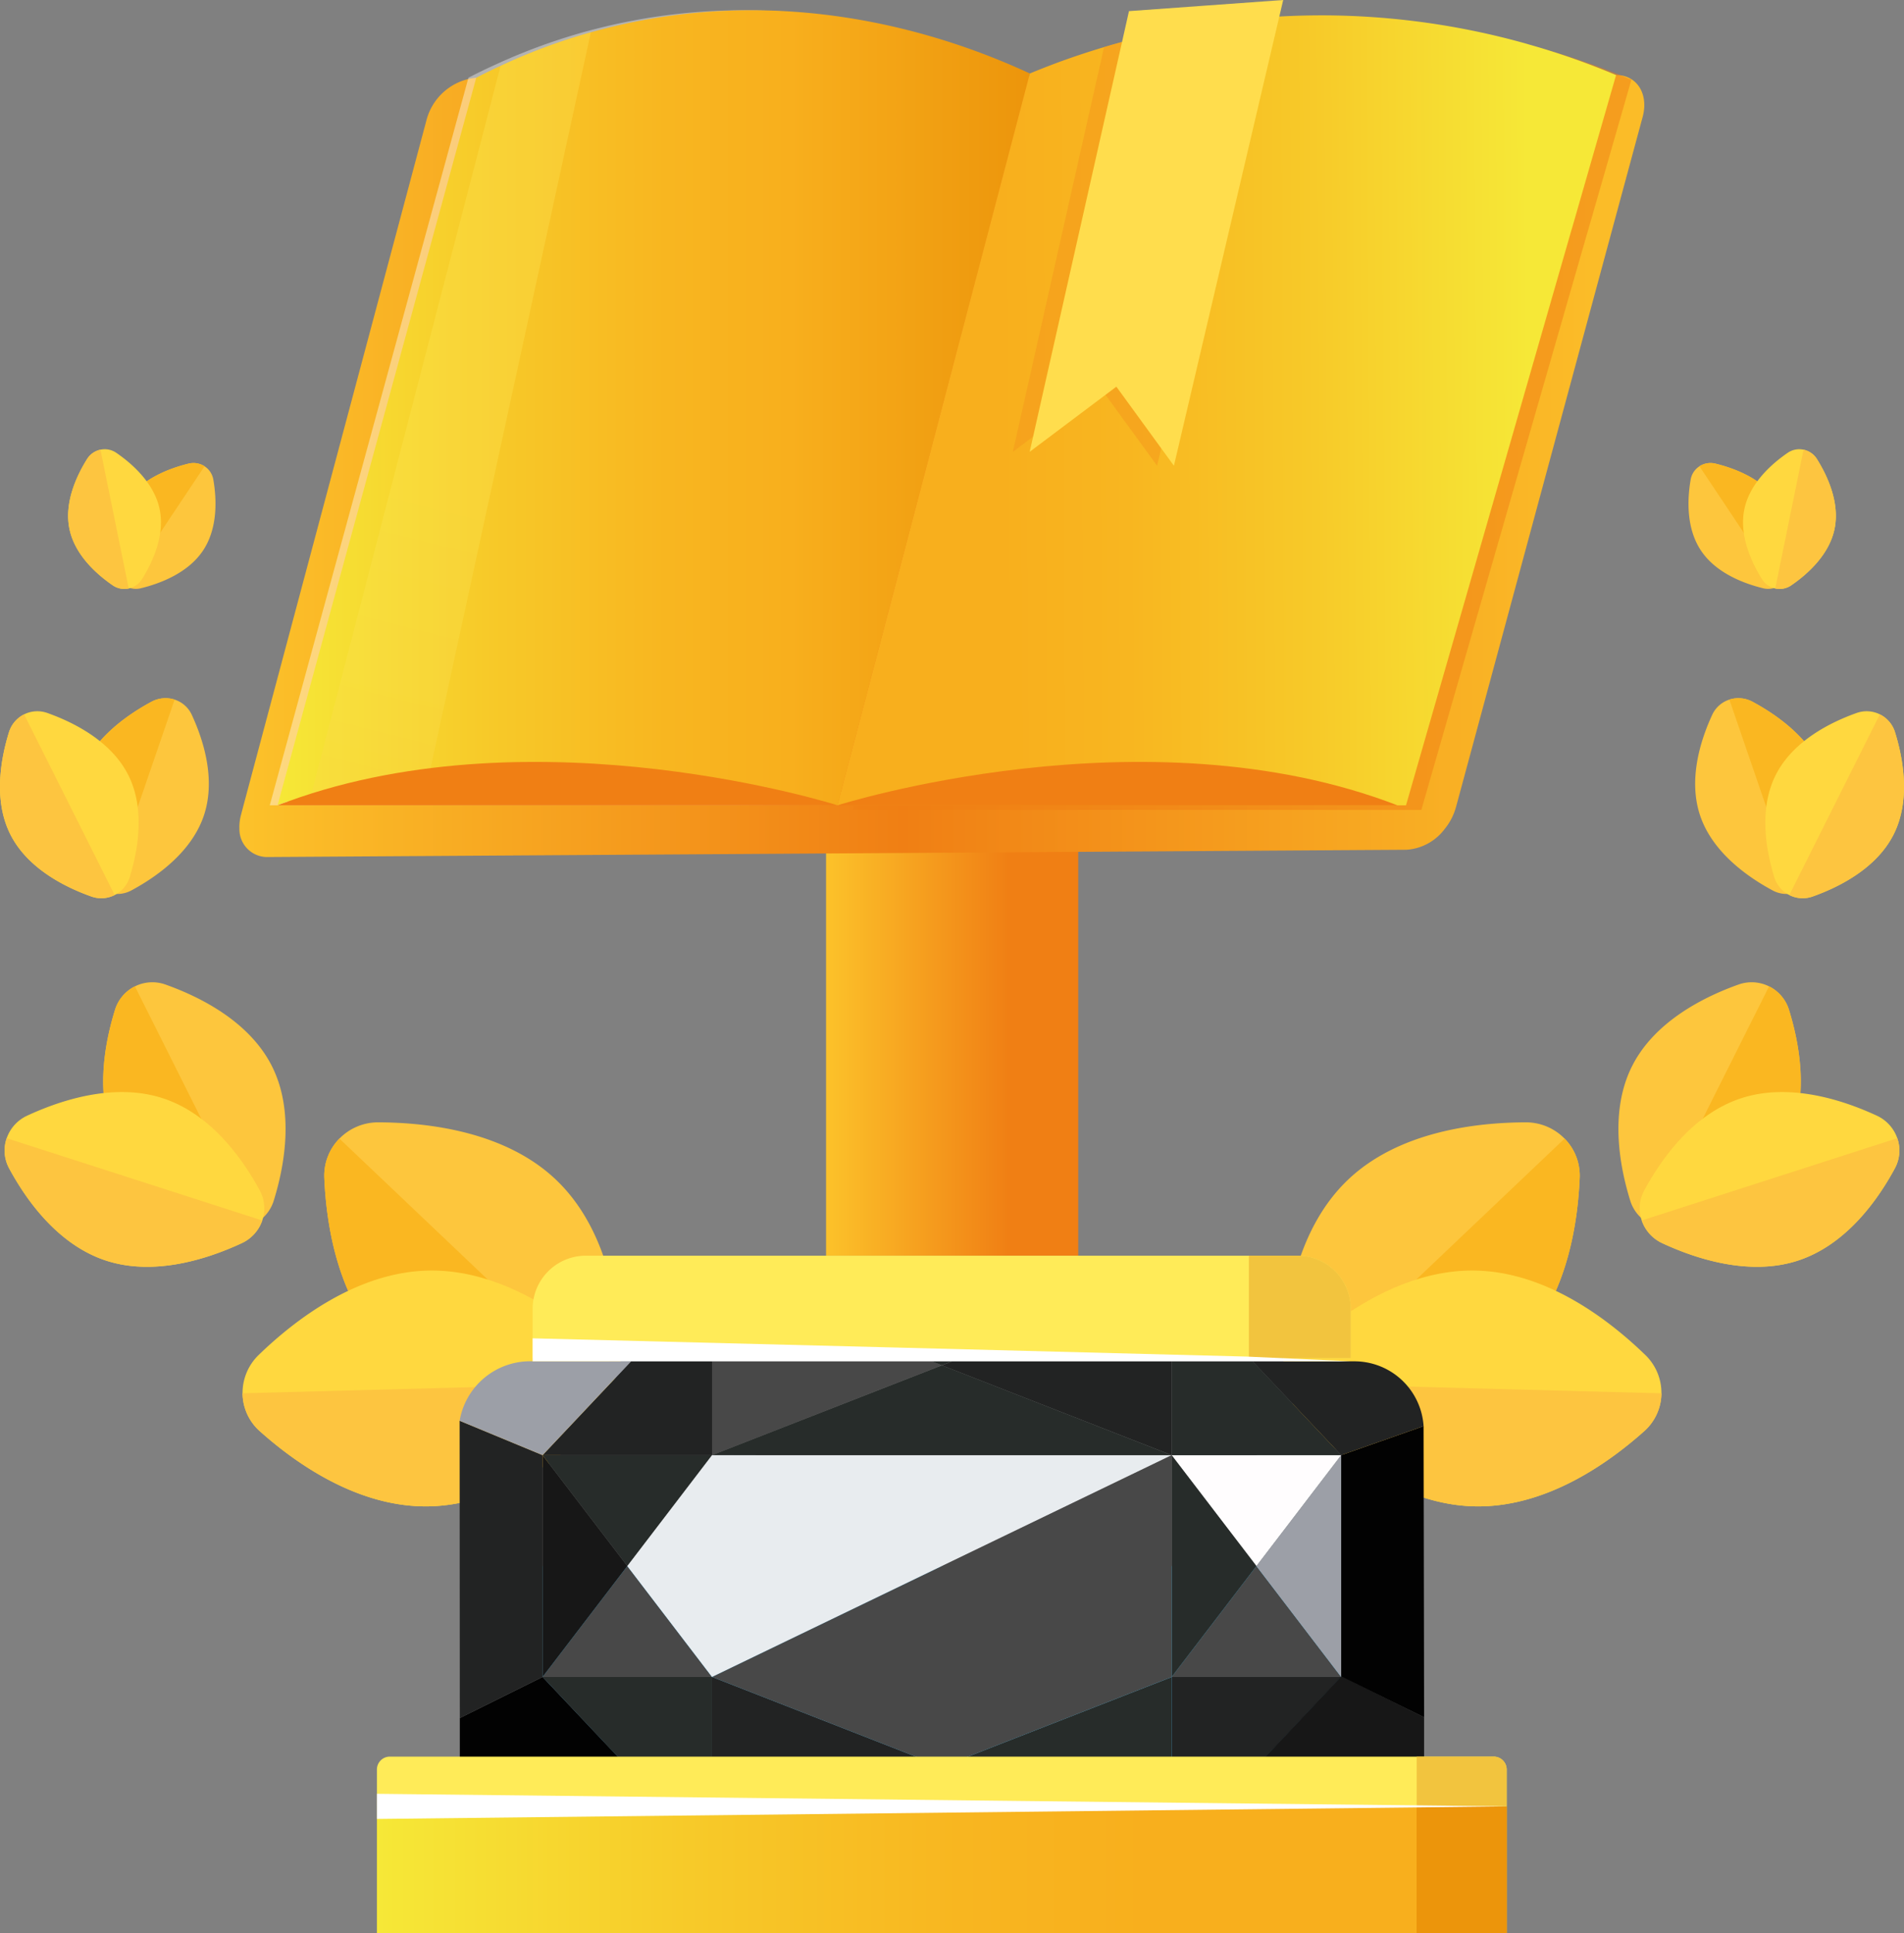
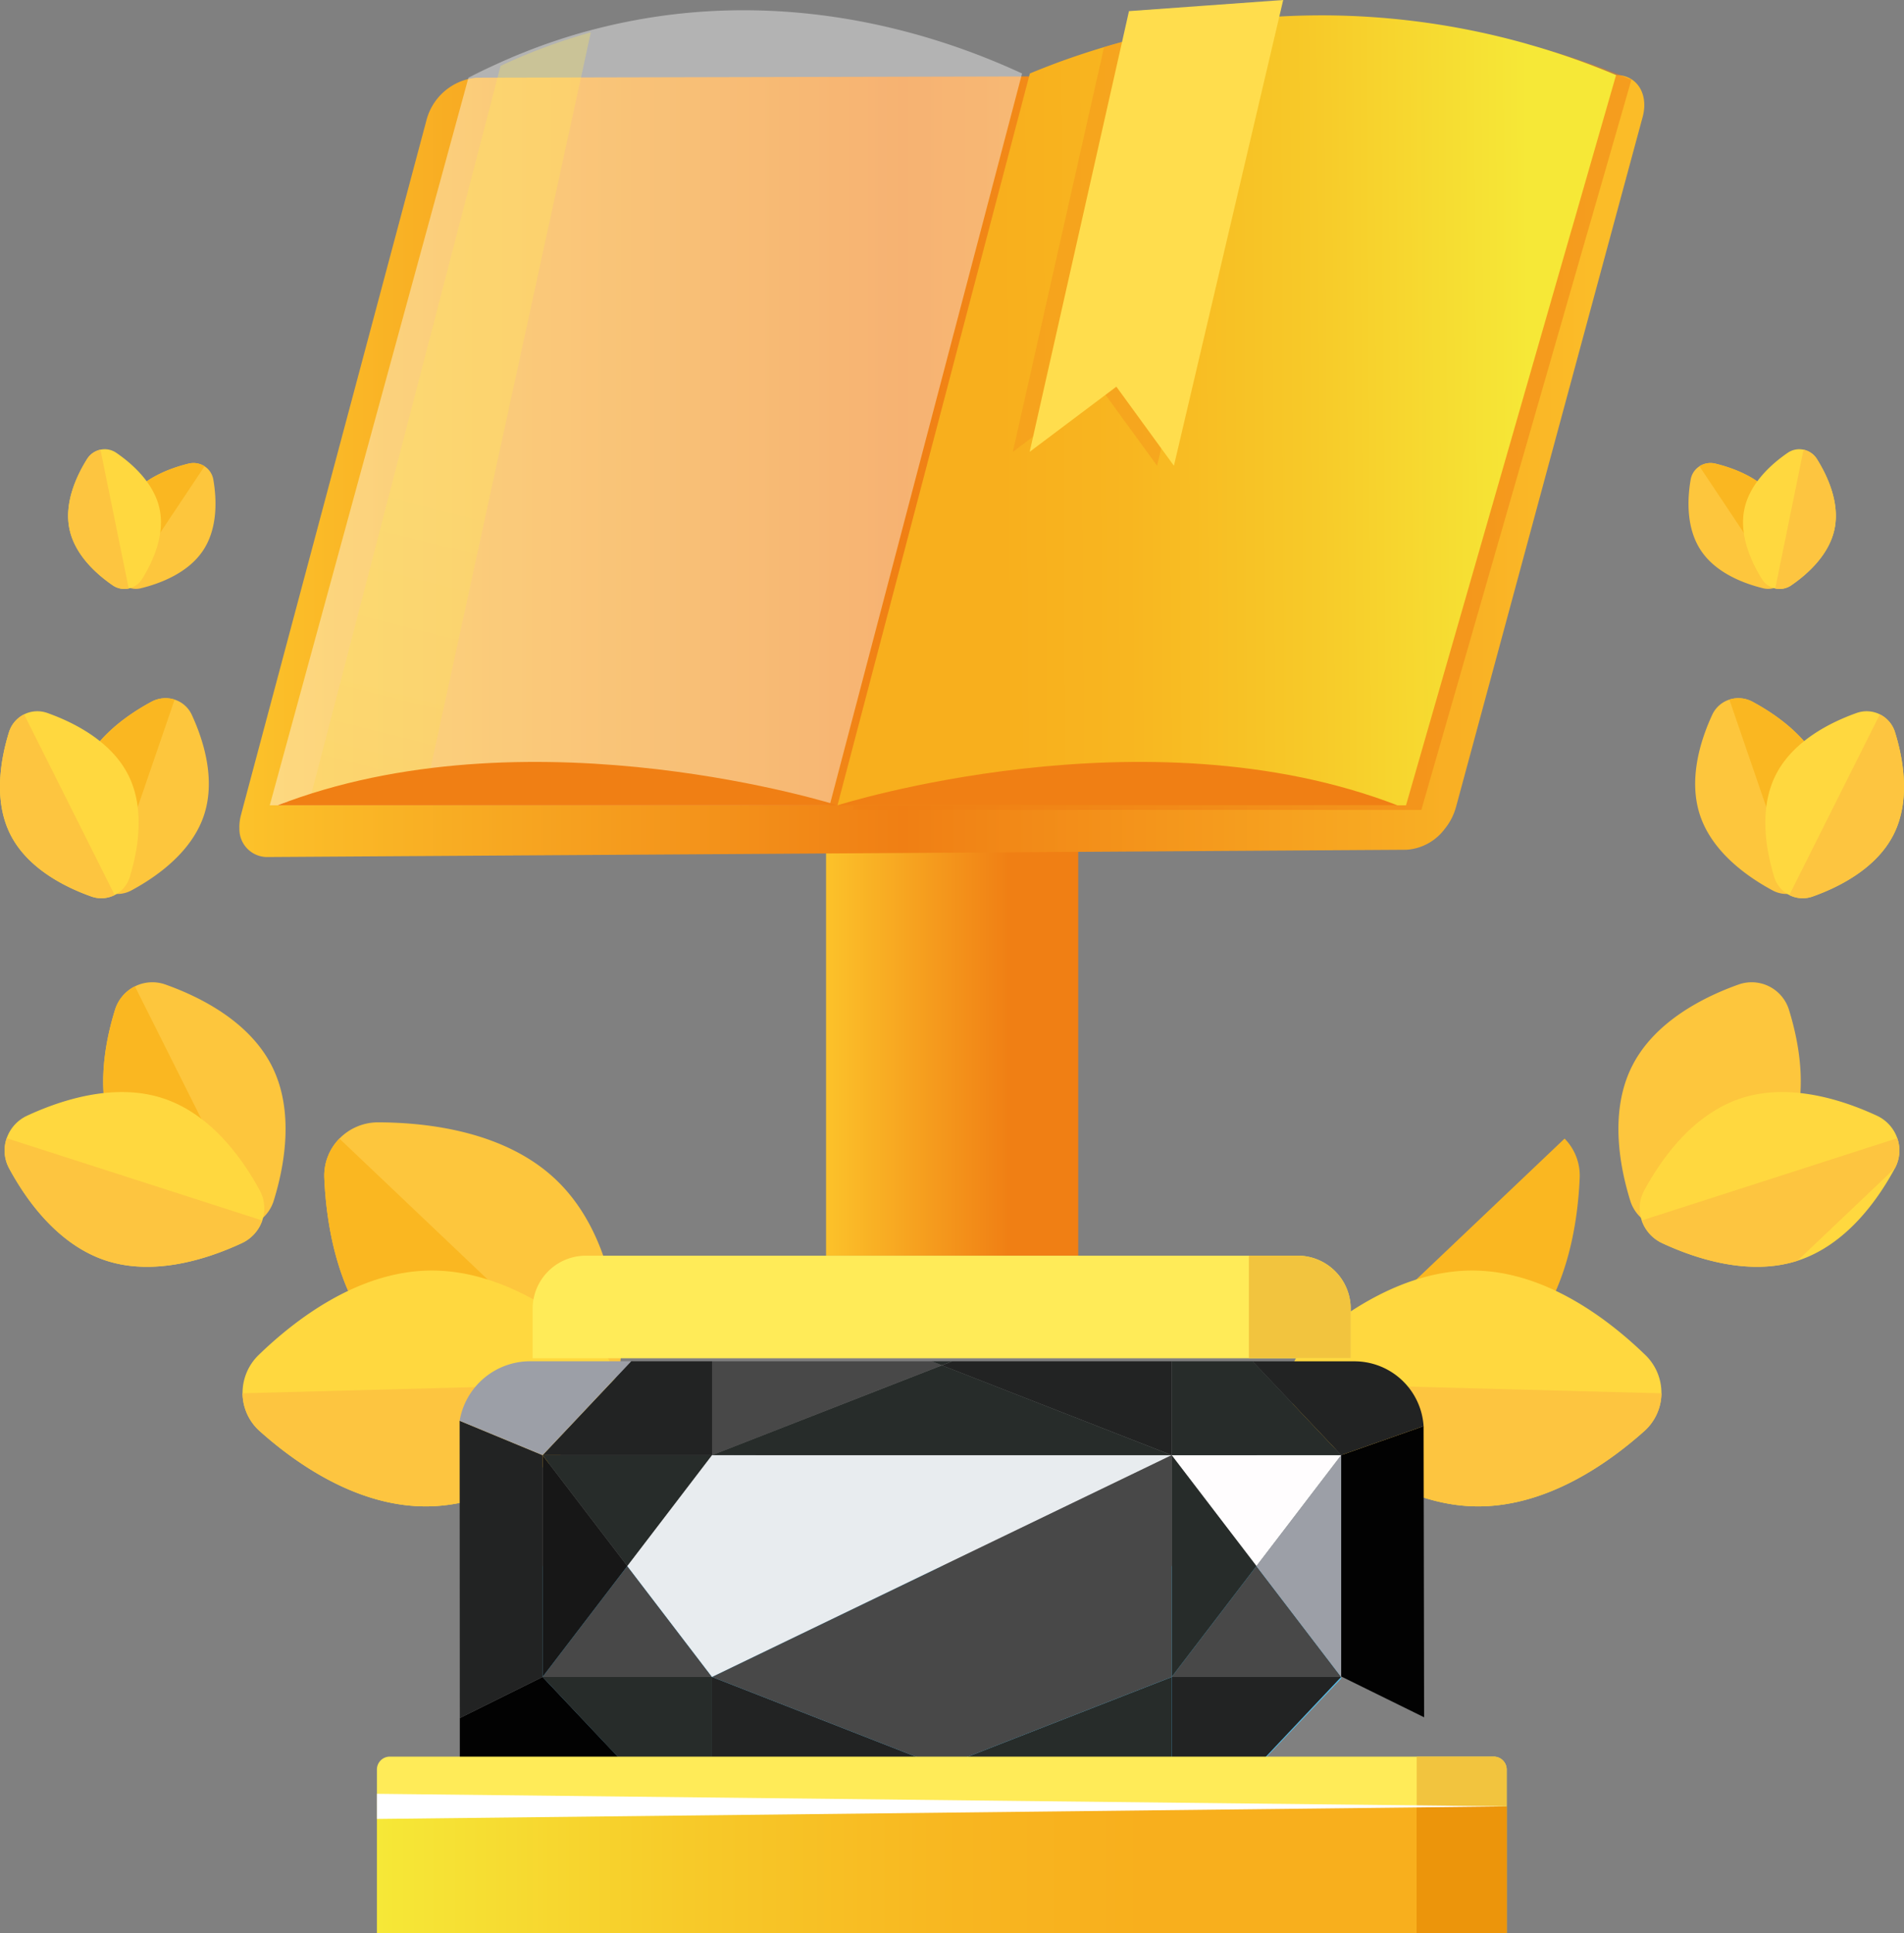
<svg xmlns="http://www.w3.org/2000/svg" xmlns:xlink="http://www.w3.org/1999/xlink" id="Слой_1" data-name="Слой 1" viewBox="0 0 182.87 185.61">
  <rect x="0" y="0" width="182.87" height="185.61" fill="#808080" stroke="none" />
  <defs>
    <style>.cls-1{fill:#fdc63d;}.cls-2{fill:#fab721;}.cls-3{fill:#ffd83f;}.cls-4{fill:#fdc540;}.cls-5{fill:url(#Безымянный_градиент_7);}.cls-6{fill:#54c2f0;}.cls-7{fill:#272c2a;}.cls-8{fill:#484848;}.cls-9{fill:#171717;}.cls-10{fill:#222323;}.cls-11{fill:#fffdfe;}.cls-12{fill:#9c9fa7;}.cls-13{fill:#e8ecef;}.cls-14{fill:#020202;}.cls-15{fill:url(#Безымянный_градиент_9);}.cls-16{fill:#ffeb58;}.cls-17{fill:#ec950b;}.cls-18{fill:#f2c43e;}.cls-19,.cls-21{fill:#fff;}.cls-20{fill:url(#Безымянный_градиент_18);}.cls-21{opacity:0.4;}.cls-22{fill:url(#Безымянный_градиент_10);}.cls-23,.cls-26{opacity:0.5;}.cls-23{fill:url(#Безымянный_градиент_25);}.cls-24{fill:url(#Безымянный_градиент_9-2);}.cls-25{fill:url(#Безымянный_градиент_25-2);}.cls-26{fill:#f4961c;}.cls-27{fill:#ffdd4d;}.cls-28{opacity:0.3;fill:url(#Безымянный_градиент_28);}.cls-29{fill:url(#Безымянный_градиент_25-3);}</style>
    <linearGradient id="Безымянный_градиент_7" x1="79.339" y1="100.628" x2="103.558" y2="100.628" gradientUnits="userSpaceOnUse">
      <stop offset="0" stop-color="#fcc22a" />
      <stop offset="0.726" stop-color="#f07f14" />
    </linearGradient>
    <linearGradient id="Безымянный_градиент_9" x1="36.2" y1="179.516" x2="144.716" y2="179.516" gradientUnits="userSpaceOnUse">
      <stop offset="0" stop-color="#f6e837" />
      <stop offset="0.275" stop-color="#f7ca29" />
      <stop offset="0.516" stop-color="#f8b620" />
      <stop offset="0.681" stop-color="#f8af1d" />
    </linearGradient>
    <linearGradient id="Безымянный_градиент_18" x1="31.123" y1="51.937" x2="166.06" y2="51.937" gradientUnits="userSpaceOnUse">
      <stop offset="0" stop-color="#fcc22a" />
      <stop offset="0.472" stop-color="#f07f14" />
      <stop offset="0.962" stop-color="#fbbc28" />
    </linearGradient>
    <linearGradient id="Безымянный_градиент_10" x1="34.792" y1="46.342" x2="107.047" y2="46.342" gradientUnits="userSpaceOnUse">
      <stop offset="0" stop-color="#f6e837" />
      <stop offset="0.275" stop-color="#f7ca29" />
      <stop offset="0.516" stop-color="#f8b620" />
      <stop offset="0.681" stop-color="#f8af1d" />
      <stop offset="1" stop-color="#ec950b" />
    </linearGradient>
    <linearGradient id="Безымянный_градиент_25" x1="156.518" y1="46.948" x2="81.739" y2="47.348" gradientUnits="userSpaceOnUse">
      <stop offset="0.234" stop-color="#f07f14" />
      <stop offset="0.76" stop-color="#f07f14" />
    </linearGradient>
    <linearGradient id="Безымянный_градиент_9-2" x1="155.046" y1="46.502" x2="80.267" y2="46.903" xlink:href="#Безымянный_градиент_9" />
    <linearGradient id="Безымянный_градиент_25-2" x1="88.569" y1="82.425" x2="142.345" y2="82.425" xlink:href="#Безымянный_градиент_25" />
    <linearGradient id="Безымянный_градиент_28" x1="62.639" y1="7.257" x2="35.314" y2="115.976" gradientUnits="userSpaceOnUse">
      <stop offset="0.026" stop-color="#ffeb58" />
      <stop offset="0.449" stop-color="#ffe957" />
      <stop offset="0.606" stop-color="#fee252" />
      <stop offset="0.718" stop-color="#fcd64b" />
      <stop offset="0.81" stop-color="#fac540" />
      <stop offset="0.888" stop-color="#f7af32" />
      <stop offset="0.957" stop-color="#f39421" />
      <stop offset="1" stop-color="#f07f14" />
    </linearGradient>
    <linearGradient id="Безымянный_градиент_25-3" x1="34.792" y1="82.424" x2="88.571" y2="82.424" xlink:href="#Безымянный_градиент_25" />
  </defs>
  <title>3</title>
-   <path class="cls-1" d="M153.628,136.88c-4.843,4.6-12.195,5.494-17.094,5.503a5.205,5.205,0,0,1-3.715-1.576,5.058,5.058,0,0,1-1.437-3.709c.199-4.833,1.386-12.05,6.229-16.65s12.195-5.494,17.094-5.503a5.193,5.193,0,0,1,3.7,1.561,5.07,5.07,0,0,1,1.453,3.725C159.658,125.062,158.471,132.28,153.628,136.88Z" transform="translate(-8.134 -7.195)" />
  <path class="cls-2" d="M153.628,136.88c-4.843,4.6-12.195,5.494-17.094,5.503a5.205,5.205,0,0,1-3.715-1.576l25.586-24.302a5.07,5.07,0,0,1,1.453,3.725C159.658,125.062,158.471,132.28,153.628,136.88Z" transform="translate(-8.134 -7.195)" />
  <path class="cls-3" d="M149.69,151.809c-6.771-.18-12.688-4.693-16.213-8.109a5.076,5.076,0,0,1-1.538-3.693,4.912,4.912,0,0,1,1.624-3.587c3.602-3.226,9.622-7.422,16.393-7.242s12.688,4.693,16.212,8.109a5.064,5.064,0,0,1,1.539,3.671,4.923,4.923,0,0,1-1.624,3.608C162.48,147.793,156.46,151.989,149.69,151.809Z" transform="translate(-8.134 -7.195)" />
  <path class="cls-4" d="M149.69,151.809c-6.771-.18-12.688-4.693-16.213-8.109a5.076,5.076,0,0,1-1.538-3.693l35.768.951a4.923,4.923,0,0,1-1.624,3.608C162.48,147.793,156.46,151.989,149.69,151.809Z" transform="translate(-8.134 -7.195)" />
  <path class="cls-1" d="M179.79,117.032c-2.165,4.319-6.943,6.69-10.271,7.868a3.752,3.752,0,0,1-4.797-2.4c-1.049-3.368-2.01-8.611.154-12.93s6.943-6.69,10.271-7.868a3.752,3.752,0,0,1,4.797,2.4C180.994,107.47,181.955,112.713,179.79,117.032Z" transform="translate(-8.134 -7.195)" />
-   <path class="cls-2" d="M179.79,117.032c-2.165,4.319-6.943,6.69-10.271,7.868a3.745,3.745,0,0,1-2.911-.195l11.437-22.816a3.74,3.74,0,0,1,1.9,2.213C180.994,107.47,181.955,112.713,179.79,117.032Z" transform="translate(-8.134 -7.195)" />
  <path class="cls-3" d="M180.772,128.232c-4.646,1.495-9.775-.191-13.007-1.696a3.742,3.742,0,0,1-1.951-2.17,3.587,3.587,0,0,1,.225-2.853c1.658-3.078,4.722-7.4,9.369-8.895s9.775.192,13.007,1.696a3.734,3.734,0,0,1,1.945,2.155,3.595,3.595,0,0,1-.22,2.868C188.482,122.415,185.418,126.737,180.772,128.232Z" transform="translate(-8.134 -7.195)" />
-   <path class="cls-4" d="M180.772,128.232c-4.646,1.495-9.775-.191-13.007-1.696a3.742,3.742,0,0,1-1.951-2.17l24.546-7.898a3.595,3.595,0,0,1-.22,2.868C188.482,122.415,185.418,126.737,180.772,128.232Z" transform="translate(-8.134 -7.195)" />
+   <path class="cls-4" d="M180.772,128.232c-4.646,1.495-9.775-.191-13.007-1.696a3.742,3.742,0,0,1-1.951-2.17l24.546-7.898a3.595,3.595,0,0,1-.22,2.868Z" transform="translate(-8.134 -7.195)" />
  <path class="cls-1" d="M183.398,81.698c1.205,3.507-.034,7.339-1.154,9.75a2.737,2.737,0,0,1-1.647,1.44,2.843,2.843,0,0,1-2.199-.202c-2.389-1.281-5.752-3.633-6.957-7.14s.034-7.339,1.154-9.75a2.731,2.731,0,0,1,1.636-1.436,2.849,2.849,0,0,1,2.21.199C178.83,75.84,182.193,78.191,183.398,81.698Z" transform="translate(-8.134 -7.195)" />
  <path class="cls-2" d="M183.398,81.698c1.205,3.507-.034,7.339-1.154,9.75a2.737,2.737,0,0,1-1.647,1.44l-6.365-18.528a2.849,2.849,0,0,1,2.21.199C178.83,75.84,182.193,78.191,183.398,81.698Z" transform="translate(-8.134 -7.195)" />
  <path class="cls-3" d="M190.014,87.29c-1.646,3.284-5.279,5.087-7.809,5.982a2.853,2.853,0,0,1-3.647-1.825c-.798-2.561-1.529-6.547.117-9.831s5.279-5.087,7.809-5.982a2.853,2.853,0,0,1,3.647,1.825C190.929,80.02,191.66,84.007,190.014,87.29Z" transform="translate(-8.134 -7.195)" />
  <path class="cls-4" d="M190.014,87.29c-1.646,3.284-5.279,5.087-7.809,5.982a2.847,2.847,0,0,1-2.214-.148l8.695-17.347a2.843,2.843,0,0,1,1.445,1.682C190.929,80.02,191.66,84.007,190.014,87.29Z" transform="translate(-8.134 -7.195)" />
  <path class="cls-1" d="M178.865,55.325c1.447,2.17,1.307,4.992.988,6.828a1.902,1.902,0,0,1-.849,1.269,1.967,1.967,0,0,1-1.518.251c-1.842-.448-4.535-1.452-5.982-3.621s-1.307-4.992-.988-6.828a1.897,1.897,0,0,1,.842-1.265,1.971,1.971,0,0,1,1.526-.256C174.725,52.152,177.417,53.155,178.865,55.325Z" transform="translate(-8.134 -7.195)" />
  <path class="cls-2" d="M178.865,55.325c1.447,2.17,1.307,4.992.988,6.828a1.902,1.902,0,0,1-.849,1.269l-7.646-11.463a1.971,1.971,0,0,1,1.526-.256C174.725,52.152,177.417,53.155,178.865,55.325Z" transform="translate(-8.134 -7.195)" />
  <path class="cls-3" d="M184.337,57.955c-.514,2.522-2.636,4.389-4.179,5.445a1.969,1.969,0,0,1-1.519.29A2.001,2.001,0,0,1,177.369,62.804c-1.002-1.599-2.216-4.178-1.702-6.7s2.636-4.389,4.179-5.445a1.964,1.964,0,0,1,1.51-.292,2.005,2.005,0,0,1,1.278.888C183.636,52.853,184.851,55.433,184.337,57.955Z" transform="translate(-8.134 -7.195)" />
  <path class="cls-4" d="M184.337,57.955c-.514,2.522-2.636,4.389-4.179,5.445a1.969,1.969,0,0,1-1.519.29l2.718-13.323a2.005,2.005,0,0,1,1.278.888C183.636,52.853,184.851,55.433,184.337,57.955Z" transform="translate(-8.134 -7.195)" />
  <path class="cls-1" d="M45.51,136.88c4.843,4.6,12.195,5.494,17.094,5.503a5.205,5.205,0,0,0,3.715-1.576,5.058,5.058,0,0,0,1.437-3.709c-.199-4.833-1.386-12.05-6.229-16.65s-12.195-5.494-17.094-5.503a5.193,5.193,0,0,0-3.7,1.561,5.07,5.07,0,0,0-1.453,3.725C39.479,125.062,40.667,132.28,45.51,136.88Z" transform="translate(-8.134 -7.195)" />
  <path class="cls-2" d="M45.51,136.88c4.843,4.6,12.195,5.494,17.094,5.503a5.205,5.205,0,0,0,3.715-1.576l-25.586-24.302a5.07,5.07,0,0,0-1.453,3.725C39.479,125.062,40.667,132.28,45.51,136.88Z" transform="translate(-8.134 -7.195)" />
  <path class="cls-3" d="M49.447,151.809c6.771-.18,12.688-4.693,16.213-8.109a5.076,5.076,0,0,0,1.538-3.693,4.912,4.912,0,0,0-1.624-3.587c-3.602-3.226-9.622-7.422-16.393-7.242s-12.688,4.693-16.212,8.109a5.064,5.064,0,0,0-1.539,3.671,4.923,4.923,0,0,0,1.624,3.608C36.657,147.793,42.677,151.989,49.447,151.809Z" transform="translate(-8.134 -7.195)" />
  <path class="cls-4" d="M49.447,151.809c6.771-.18,12.688-4.693,16.213-8.109a5.076,5.076,0,0,0,1.538-3.693l-35.768.951a4.923,4.923,0,0,0,1.624,3.608C36.657,147.793,42.677,151.989,49.447,151.809Z" transform="translate(-8.134 -7.195)" />
  <path class="cls-1" d="M19.347,117.032c2.165,4.319,6.943,6.69,10.271,7.868a3.752,3.752,0,0,0,4.797-2.4c1.049-3.368,2.01-8.611-.154-12.93s-6.943-6.69-10.271-7.868a3.752,3.752,0,0,0-4.797,2.4C18.143,107.47,17.182,112.713,19.347,117.032Z" transform="translate(-8.134 -7.195)" />
  <path class="cls-2" d="M19.347,117.032c2.165,4.319,6.943,6.69,10.271,7.868a3.745,3.745,0,0,0,2.911-.195l-11.437-22.816a3.74,3.74,0,0,0-1.9,2.213C18.143,107.47,17.182,112.713,19.347,117.032Z" transform="translate(-8.134 -7.195)" />
  <path class="cls-3" d="M18.365,128.232c4.646,1.495,9.775-.191,13.007-1.696a3.742,3.742,0,0,0,1.951-2.17,3.587,3.587,0,0,0-.225-2.853c-1.658-3.078-4.722-7.4-9.369-8.895s-9.775.192-13.007,1.696a3.734,3.734,0,0,0-1.945,2.155,3.595,3.595,0,0,0,.22,2.868C10.655,122.415,13.719,126.737,18.365,128.232Z" transform="translate(-8.134 -7.195)" />
  <path class="cls-4" d="M18.365,128.232c4.646,1.495,9.775-.191,13.007-1.696a3.742,3.742,0,0,0,1.951-2.17l-24.546-7.898a3.595,3.595,0,0,0,.22,2.868C10.655,122.415,13.719,126.737,18.365,128.232Z" transform="translate(-8.134 -7.195)" />
  <path class="cls-1" d="M15.739,81.698c-1.205,3.507.034,7.339,1.154,9.75a2.737,2.737,0,0,0,1.647,1.44,2.843,2.843,0,0,0,2.199-.202c2.389-1.281,5.752-3.633,6.957-7.14s-.034-7.339-1.154-9.75a2.731,2.731,0,0,0-1.636-1.436,2.849,2.849,0,0,0-2.21.199C20.307,75.84,16.944,78.191,15.739,81.698Z" transform="translate(-8.134 -7.195)" />
  <path class="cls-2" d="M15.739,81.698c-1.205,3.507.034,7.339,1.154,9.75a2.737,2.737,0,0,0,1.647,1.44L24.906,74.36a2.849,2.849,0,0,0-2.21.199C20.307,75.84,16.944,78.191,15.739,81.698Z" transform="translate(-8.134 -7.195)" />
  <path class="cls-3" d="M9.123,87.29c1.646,3.284,5.279,5.087,7.809,5.982a2.853,2.853,0,0,0,3.647-1.825c.798-2.561,1.529-6.547-.117-9.831s-5.279-5.087-7.809-5.982a2.853,2.853,0,0,0-3.647,1.825C8.208,80.02,7.477,84.007,9.123,87.29Z" transform="translate(-8.134 -7.195)" />
  <path class="cls-4" d="M9.123,87.29c1.646,3.284,5.279,5.087,7.809,5.982a2.847,2.847,0,0,0,2.214-.148L10.45,75.777A2.843,2.843,0,0,0,9.005,77.459C8.208,80.02,7.477,84.007,9.123,87.29Z" transform="translate(-8.134 -7.195)" />
  <path class="cls-1" d="M20.272,55.325c-1.447,2.17-1.307,4.992-.988,6.828a1.902,1.902,0,0,0,.849,1.269,1.967,1.967,0,0,0,1.518.251c1.842-.448,4.535-1.452,5.982-3.621s1.307-4.992.988-6.828a1.897,1.897,0,0,0-.842-1.265,1.971,1.971,0,0,0-1.526-.256C24.412,52.152,21.72,53.155,20.272,55.325Z" transform="translate(-8.134 -7.195)" />
  <path class="cls-2" d="M20.272,55.325c-1.447,2.17-1.307,4.992-.988,6.828a1.902,1.902,0,0,0,.849,1.269l7.646-11.463a1.971,1.971,0,0,0-1.526-.256C24.412,52.152,21.72,53.155,20.272,55.325Z" transform="translate(-8.134 -7.195)" />
  <path class="cls-3" d="M14.8,57.955c.514,2.522,2.636,4.389,4.179,5.445a1.969,1.969,0,0,0,1.519.29,2.001,2.001,0,0,0,1.27-.886c1.002-1.599,2.216-4.178,1.702-6.7S20.834,51.715,19.291,50.659a1.964,1.964,0,0,0-1.51-.292,2.005,2.005,0,0,0-1.278.888C15.501,52.853,14.286,55.433,14.8,57.955Z" transform="translate(-8.134 -7.195)" />
  <path class="cls-4" d="M14.8,57.955c.514,2.522,2.636,4.389,4.179,5.445a1.969,1.969,0,0,0,1.519.29L17.781,50.367a2.005,2.005,0,0,0-1.278.888C15.501,52.853,14.286,55.433,14.8,57.955Z" transform="translate(-8.134 -7.195)" />
  <rect class="cls-5" x="79.339" y="80.709" width="24.219" height="39.838" />
  <polygon class="cls-6" points="128.814 150.353 128.814 161.144 121.506 168.82 120.363 170.018 60.629 170.018 59.55 168.885 52.113 160.995 52.113 150.353 128.814 150.353" />
  <polygon class="cls-7" points="68.392 160.995 68.392 170.018 60.629 170.018 59.55 168.885 52.113 160.995 68.392 160.995" />
  <polygon class="cls-7" points="52.109 139.7 60.251 150.349 68.393 139.7 52.109 139.7" />
  <polygon class="cls-8" points="52.109 160.999 60.251 150.349 68.393 160.999 52.109 160.999" />
  <polygon class="cls-9" points="52.109 160.999 52.109 139.7 60.251 150.349 52.109 160.999" />
  <polygon class="cls-10" points="128.814 160.995 121.432 168.81 120.297 170.018 112.534 170.018 112.534 160.995 128.814 160.995" />
  <polygon class="cls-8" points="128.816 160.999 120.674 150.349 112.532 160.999 128.816 160.999" />
  <polygon class="cls-11" points="128.816 139.7 120.674 150.349 112.532 139.7 128.816 139.7" />
  <polygon class="cls-12" points="128.816 139.7 128.816 160.999 120.674 150.349 128.816 139.7" />
  <path class="cls-13" d="M76.527,168.194,68.385,157.544,76.527,146.895q22.069.004,44.139.008Q98.596,157.548,76.527,168.194Z" transform="translate(-8.134 -7.195)" />
  <path class="cls-7" d="M120.666,168.194V146.902q4.071,5.321,8.142,10.642Z" transform="translate(-8.134 -7.195)" />
  <polygon class="cls-10" points="90.463 169.624 89.459 170.018 68.392 170.018 68.392 160.995 90.463 169.624" />
  <polygon class="cls-7" points="112.534 161.004 112.534 170.018 91.467 170.018 90.463 169.624 112.534 161.004" />
  <polygon class="cls-8" points="68.393 160.997 90.463 169.625 112.532 161.001 112.532 139.704 68.393 160.997" />
  <polygon class="cls-14" points="59.553 168.884 52.109 160.999 44.163 164.941 44.163 170.014 59.553 168.884" />
  <polygon class="cls-10" points="44.163 164.941 44.146 136.4 52.109 139.7 52.109 160.999 44.163 164.941" />
-   <polygon class="cls-9" points="121.39 168.81 128.834 160.925 136.779 164.867 136.779 169.94 121.39 168.81" />
  <path class="cls-14" d="M144.864,144.111q.025,13.975.049,27.951h0q-3.978-1.957-7.957-3.915l-.009-.009q.001-10.622.003-21.243Q140.907,145.503,144.864,144.111Z" transform="translate(-8.134 -7.195)" />
  <polygon class="cls-10" points="68.392 130.688 68.392 139.701 52.113 139.701 60.619 130.688 68.392 130.688" />
  <path class="cls-7" d="M136.947,146.887v.009h-.028c-5.42,0-10.822,0-16.242.009h-.009v-9.023h7.772Z" transform="translate(-8.134 -7.195)" />
  <polygon class="cls-8" points="90.463 131.071 68.392 139.701 68.392 130.688 89.478 130.688 90.463 131.071" />
  <polygon class="cls-10" points="112.534 130.688 112.534 139.701 90.463 131.081 91.467 130.688 112.534 130.688" />
  <polygon class="cls-7" points="68.393 139.7 112.532 139.704 90.463 131.079 68.393 139.7" />
  <path class="cls-12" d="M68.753,137.882l-8.507,9.014-7.967-3.301a6.873,6.873,0,0,1,6.675-5.713Z" transform="translate(-8.134 -7.195)" />
  <path class="cls-10" d="M128.436,137.887,136.95,146.895l7.914-2.783a6.657,6.657,0,0,0-6.629-6.224Z" transform="translate(-8.134 -7.195)" />
  <polygon class="cls-7" points="91.449 130.688 90.463 131.071 89.478 130.688 91.449 130.688" />
  <rect class="cls-15" x="36.2" y="173.421" width="108.517" height="12.19" />
  <path class="cls-16" d="M137.858,132.856v4.738H59.29v-4.738a5.109,5.109,0,0,1,5.119-5.109h68.377A5.093,5.093,0,0,1,137.858,132.856Z" transform="translate(-8.134 -7.195)" />
  <rect class="cls-17" x="136.061" y="173.421" width="8.655" height="12.19" />
  <path class="cls-16" d="M37.442,168.643h106.023a1.241,1.241,0,0,1,1.241,1.241v3.536a0,0,0,0,1,0,0H36.2a0,0,0,0,1,0,0v-3.536A1.241,1.241,0,0,1,37.442,168.643Z" />
  <path class="cls-18" d="M136.066,168.643h7.404a1.241,1.241,0,0,1,1.241,1.241v3.536a0,0,0,0,1,0,0H136.066a0,0,0,0,1,0,0V168.643A0,0,0,0,1,136.066,168.643Z" />
  <polygon class="cls-19" points="36.2 172.214 144.711 173.421 36.2 174.628 36.2 172.214" />
  <path class="cls-18" d="M137.865,132.859v4.731h-9.782v-9.848H132.782A5.103,5.103,0,0,1,137.865,132.859Z" transform="translate(-8.134 -7.195)" />
-   <path class="cls-19" d="M137.858,137.887H59.29v-2.207q34.286.862,68.59,1.753C131.209,137.581,134.529,137.729,137.858,137.887Z" transform="translate(-8.134 -7.195)" />
  <path class="cls-20" d="M165.898,18.439,148.022,84.506l-.06.21a5.658,5.658,0,0,1-1.064,2.053A4.998,4.998,0,0,1,143.227,88.776L33.885,89.473a2.669,2.669,0,0,1-2.757-2.705,4.4,4.4,0,0,1,.15-1.326l.247-.937L49.095,18.731a5.481,5.481,0,0,1,4.78-4.076l53.097-.12,56.379-.135C165.352,14.393,166.505,16.214,165.898,18.439Z" transform="translate(-8.134 -7.195)" />
  <path class="cls-21" d="M106.298,14.251,87.822,84.506H34.043q9.541-34.929,19.083-69.85c.742-.382,1.521-.772,2.338-1.139a56.898,56.898,0,0,1,8.669-3.222c1.304-.36,2.66-.697,4.076-.981C85.589,5.785,100.034,11.352,106.298,14.251Z" transform="translate(-8.134 -7.195)" />
-   <path class="cls-22" d="M107.047,14.251,88.571,84.506H34.792q9.541-34.929,19.083-69.85c.742-.382,1.521-.772,2.338-1.139a56.898,56.898,0,0,1,8.669-3.222c1.304-.36,2.66-.697,4.076-.981C86.339,5.785,100.784,11.352,107.047,14.251Z" transform="translate(-8.134 -7.195)" />
  <path class="cls-23" d="M164.823,14.847l-4.241,14.737c-.007.022-.015.037-.022.06l-15.913,55.308H90.043l18.476-70.255c.877-.367,1.858-.749,2.929-1.146,1.266-.457,2.667-.929,4.196-1.386,1.349-.405,2.802-.794,4.353-1.154A72.743,72.743,0,0,1,130.838,9.34c1.858-.15,3.799-.225,5.806-.225a72.822,72.822,0,0,1,19.66,2.75c.015.007.022.007.037.015A72.138,72.138,0,0,1,164.823,14.847Z" transform="translate(-8.134 -7.195)" />
  <path class="cls-24" d="M163.351,14.401l-4.241,14.737c-.007.022-.015.037-.022.06l-15.913,55.308H88.571L107.047,14.251c.877-.367,1.858-.749,2.929-1.146,1.266-.457,2.667-.929,4.196-1.386,1.349-.405,2.802-.794,4.353-1.154a72.745,72.745,0,0,1,10.841-1.671c1.858-.15,3.799-.225,5.806-.225A72.822,72.822,0,0,1,154.832,11.419c.015.007.022.007.037.015A72.137,72.137,0,0,1,163.351,14.401Z" transform="translate(-8.134 -7.195)" />
  <path class="cls-25" d="M88.569,84.509s29.508-9.376,53.776,0Z" transform="translate(-8.134 -7.195)" />
  <path class="cls-26" d="M129.366,8.894,119.267,51.907l-5.522-7.59-8.331,6.256,8.758-38.855A72.836,72.836,0,0,1,129.366,8.894Z" transform="translate(-8.134 -7.195)" />
  <polygon class="cls-27" points="115.631 0.549 108.433 1.068 98.896 43.376 107.221 37.122 112.75 44.716 123.245 0 115.631 0.549" />
  <path class="cls-19" d="M88.571,84.506H34.792c.33-.127.667-.255.996-.367Z" transform="translate(-8.134 -7.195)" />
  <path class="cls-28" d="M64.881,10.295,48.87,83.771H37.946l18.266-70.255A56.898,56.898,0,0,1,64.881,10.295Z" transform="translate(-8.134 -7.195)" />
  <path class="cls-29" d="M88.571,84.506H34.792c.33-.127.667-.255.996-.367C59.861,75.388,88.571,84.506,88.571,84.506Z" transform="translate(-8.134 -7.195)" />
</svg>